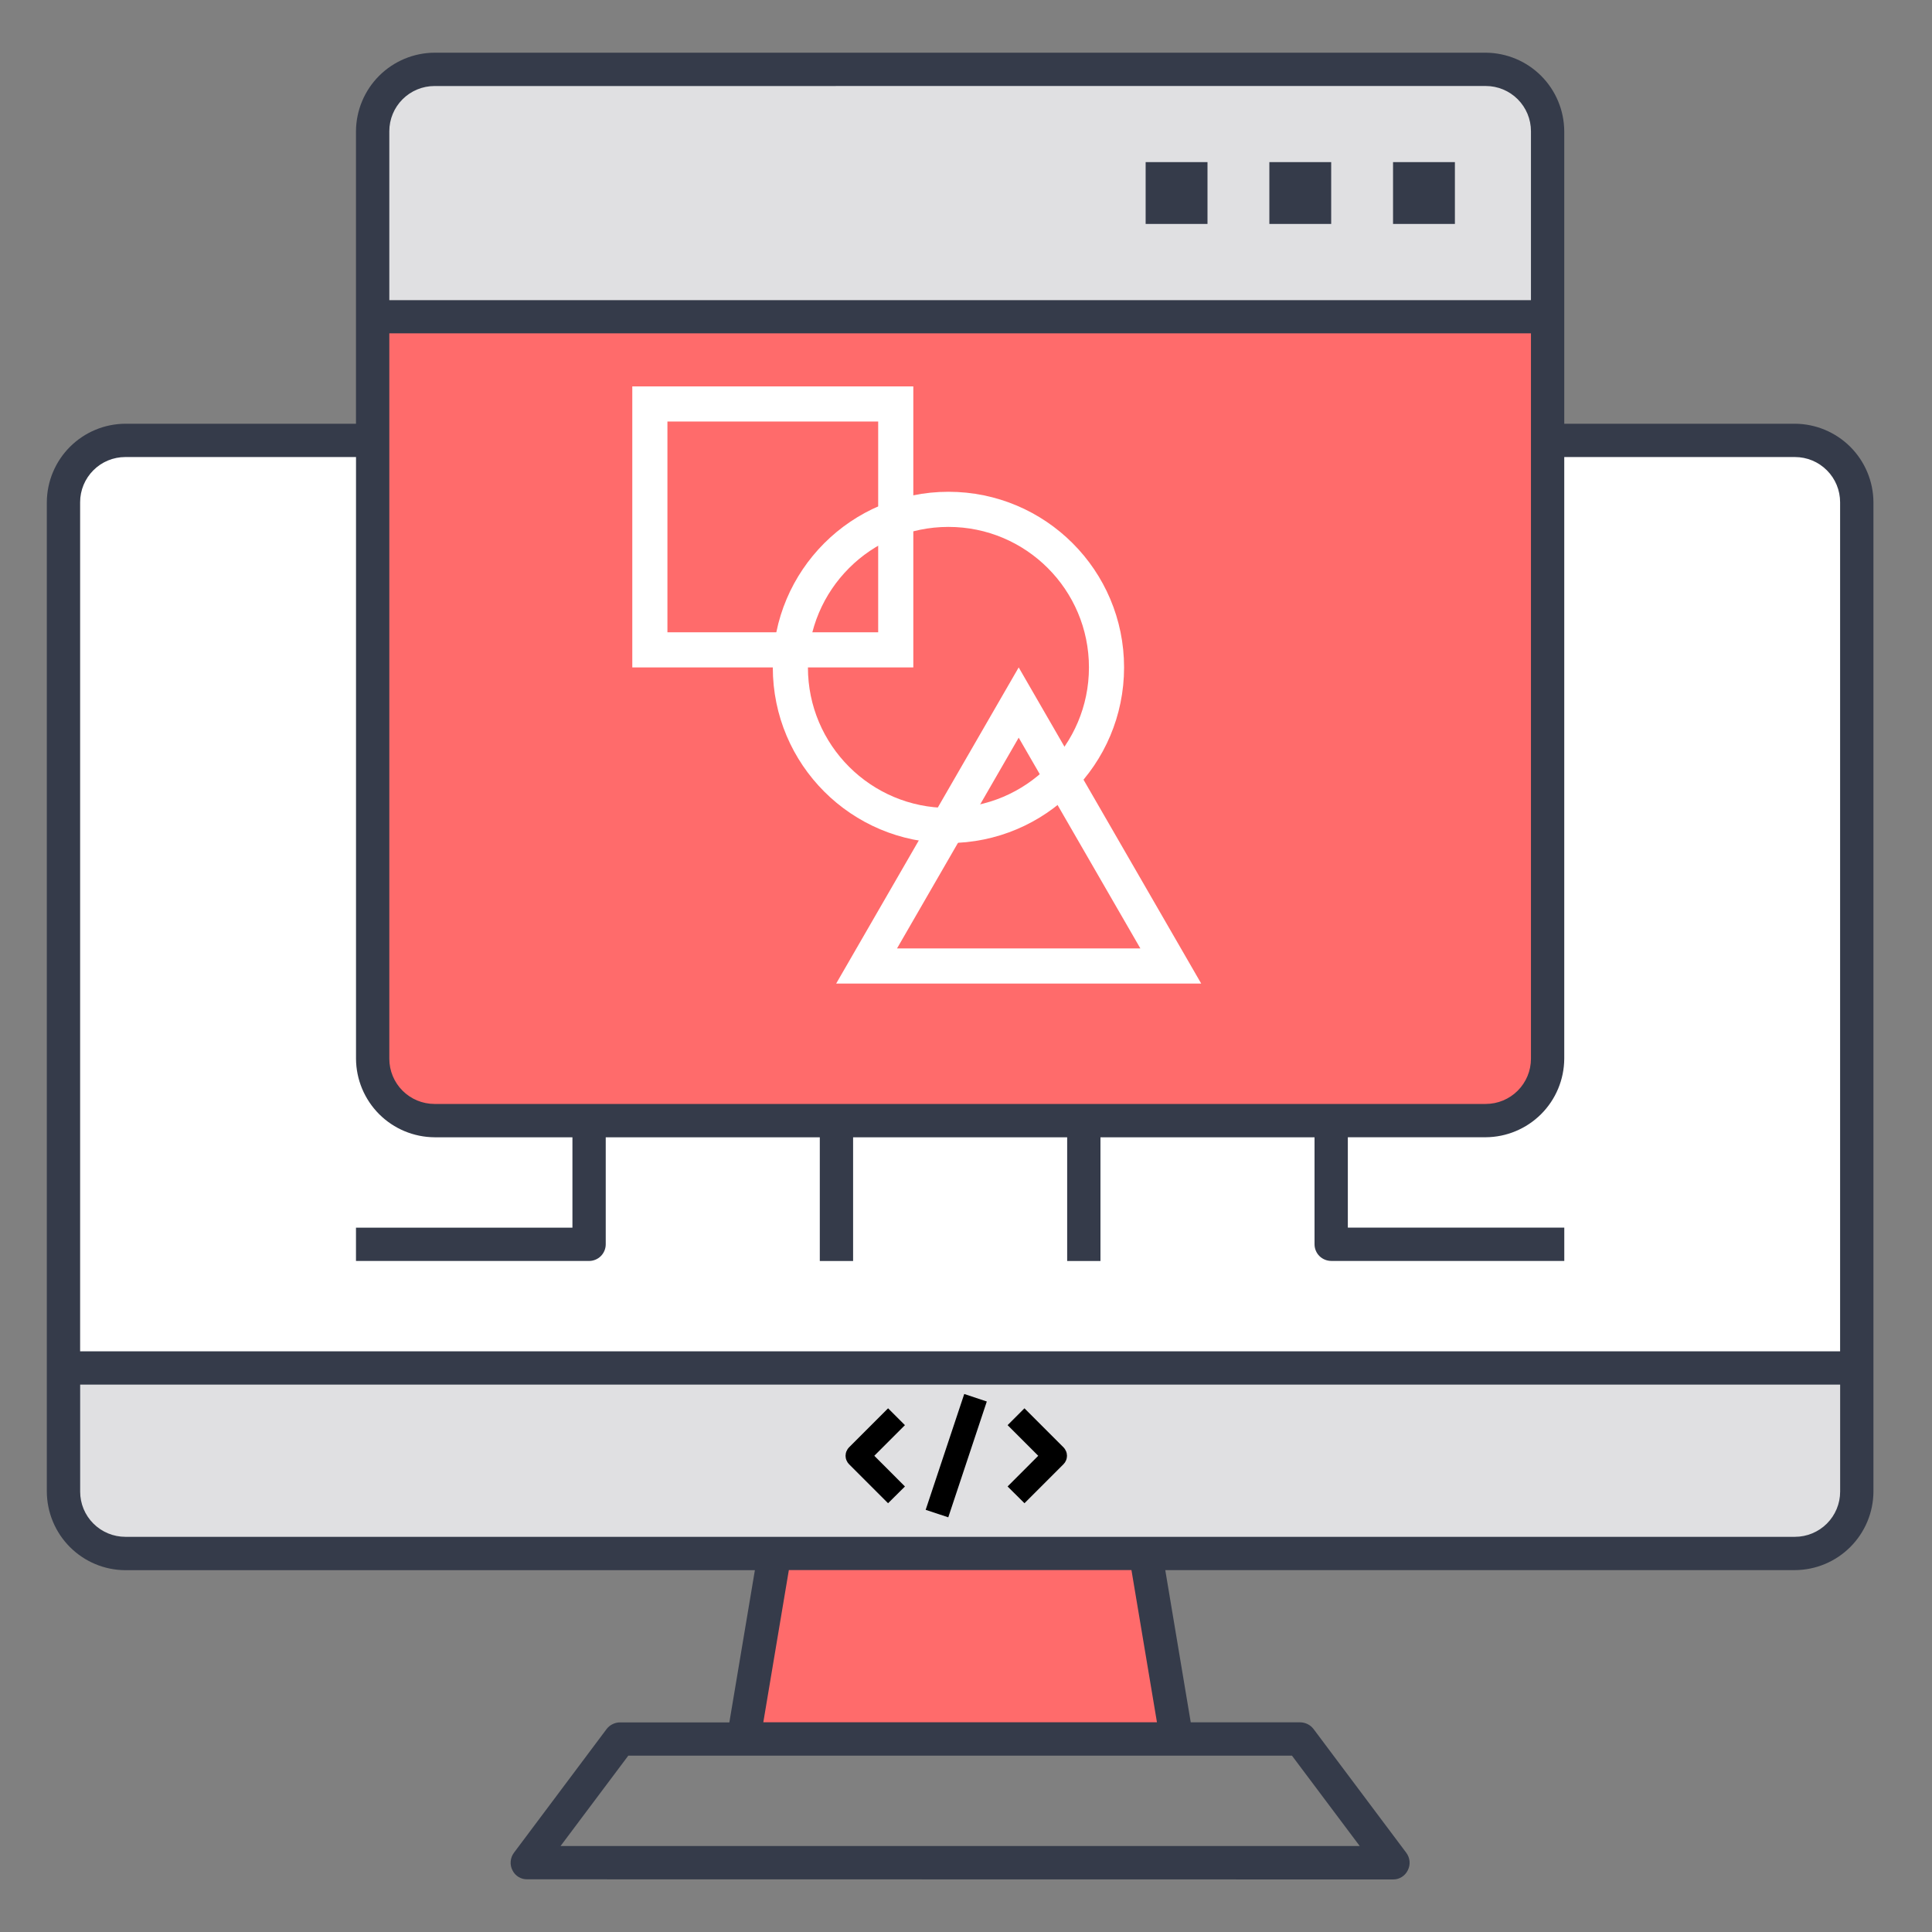
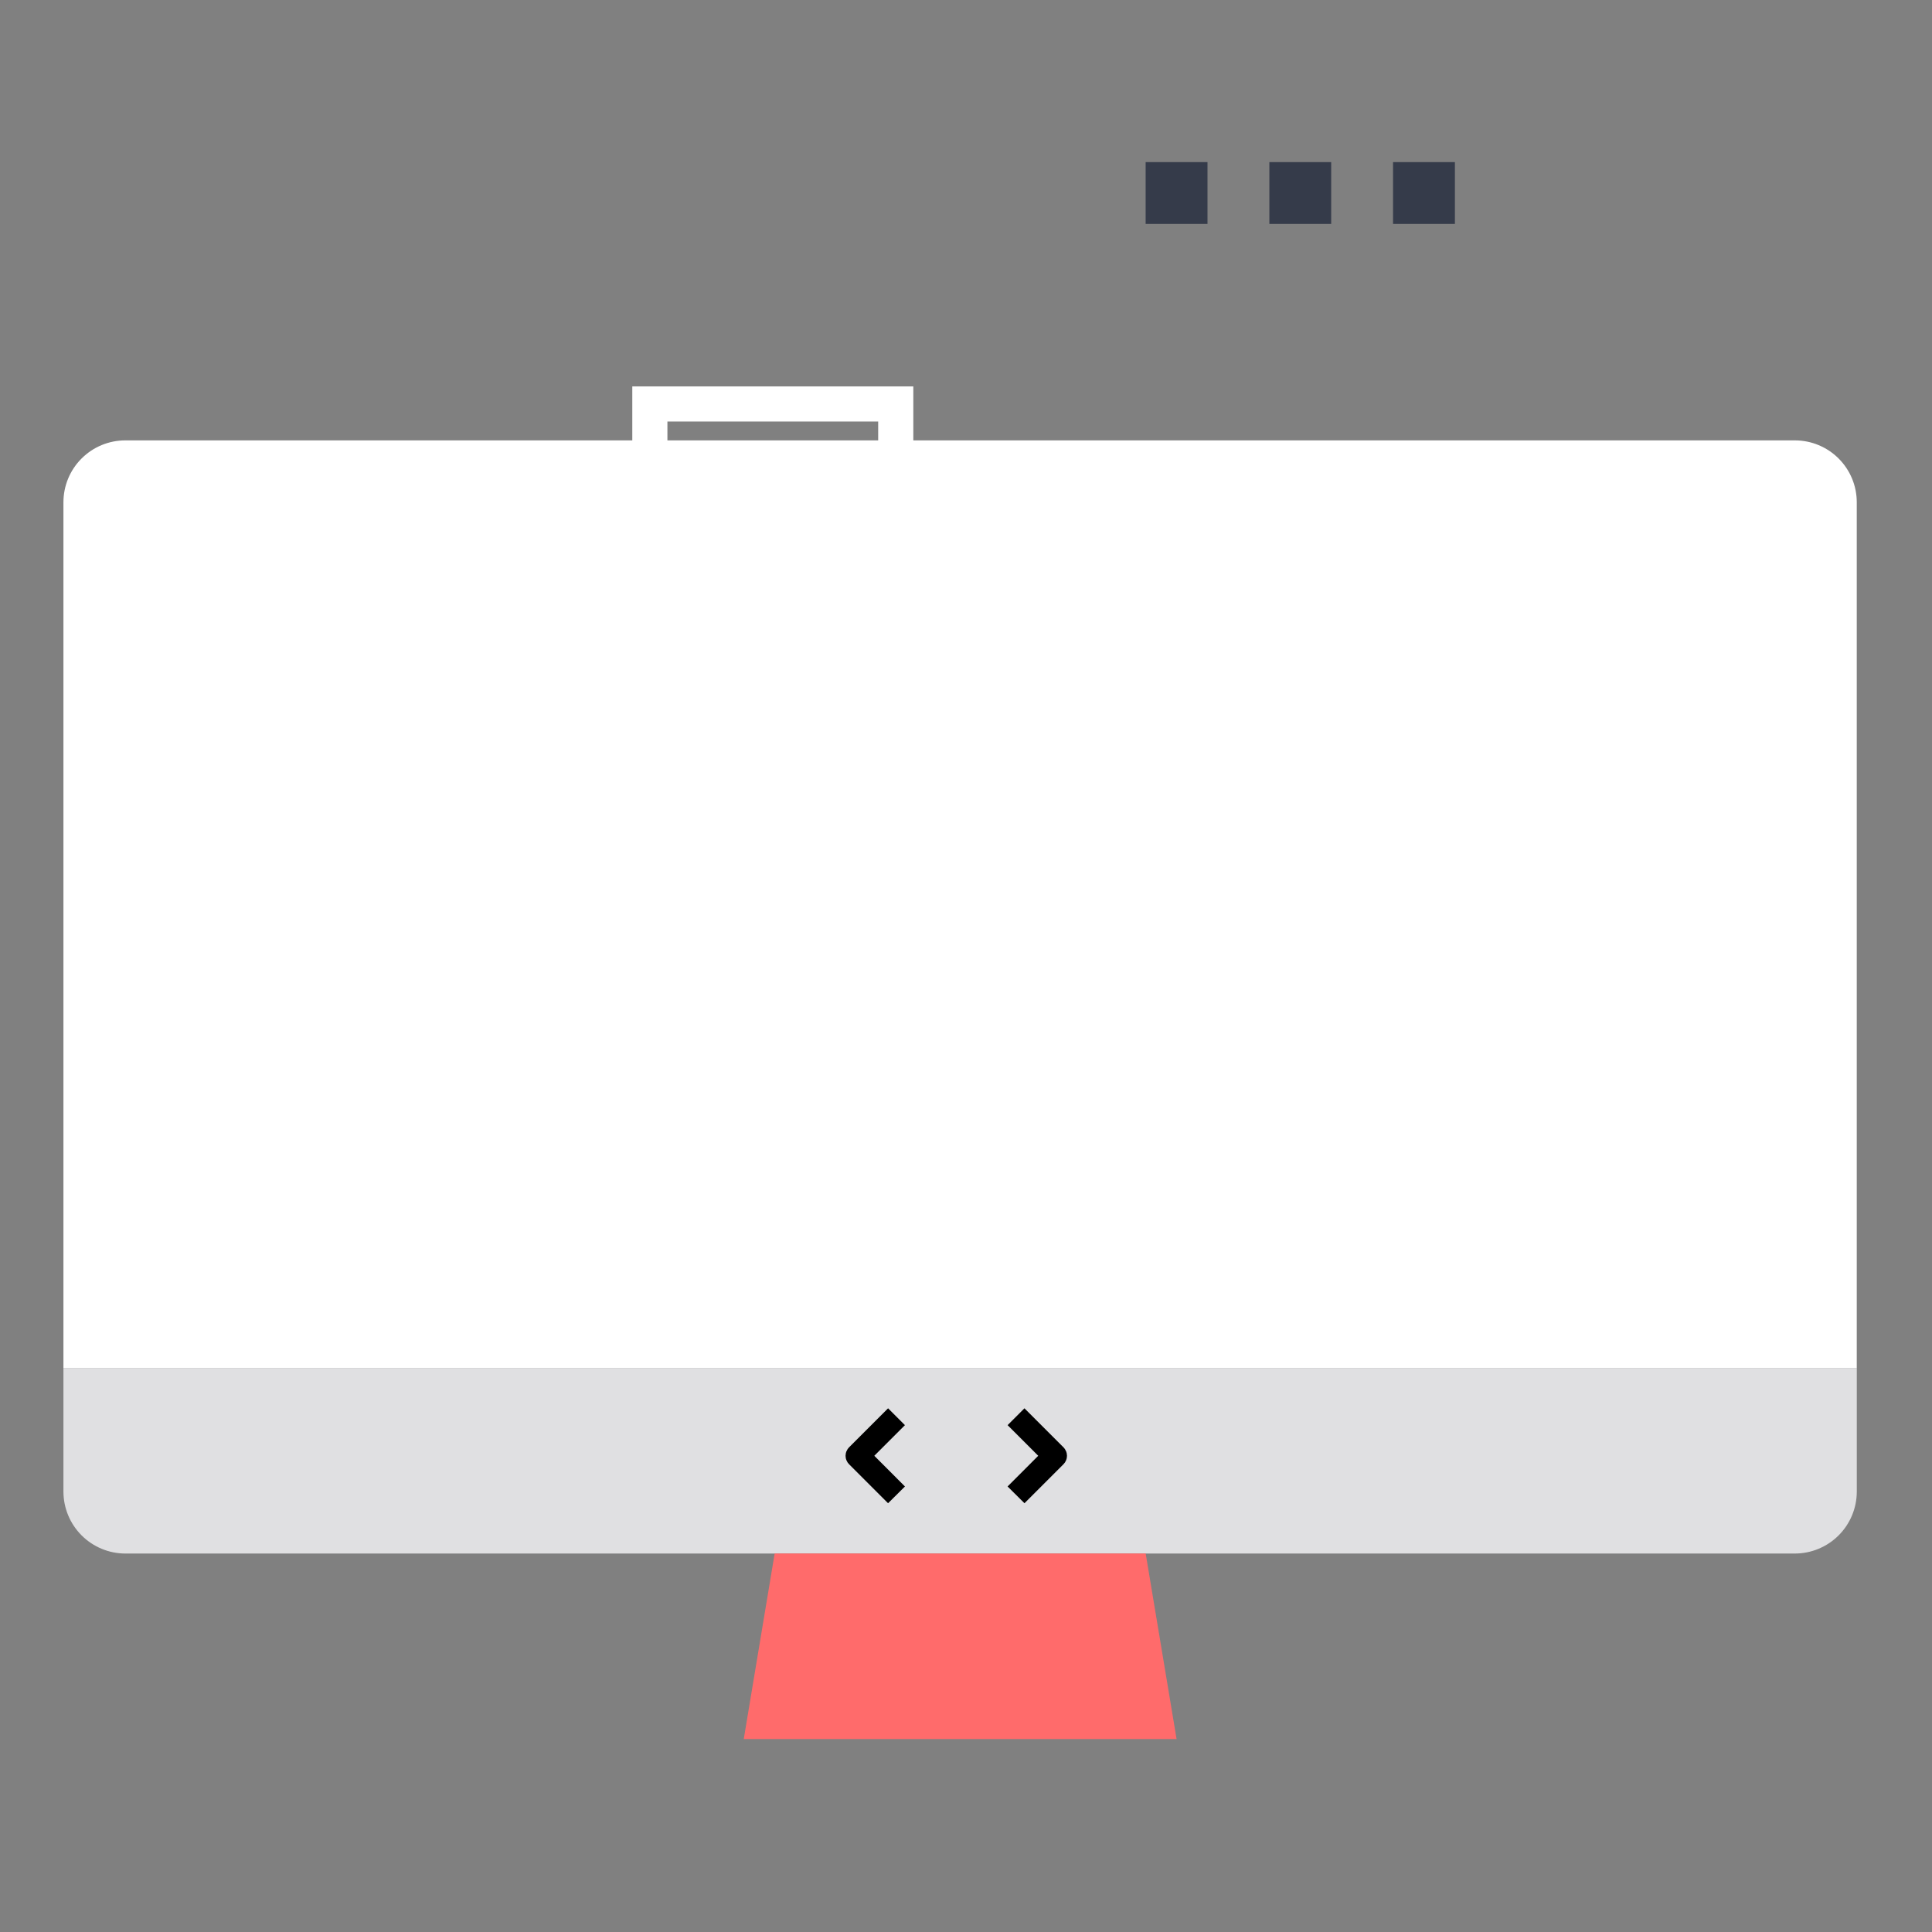
<svg xmlns="http://www.w3.org/2000/svg" width="55" height="55" viewBox="0 0 55 55" fill="none">
  <rect x="0" y="0" width="55" height="55" fill="#808080" stroke="none" />
  <path d="M51.098 12.537H3.567C3.1 12.537 2.652 12.722 2.322 13.053C1.991 13.383 1.806 13.831 1.806 14.298V38.943H52.858V14.297C52.858 13.83 52.672 13.383 52.342 13.053C52.012 12.723 51.565 12.537 51.098 12.537Z" fill="white" />
  <path d="M52.859 38.943V42.465C52.858 42.932 52.672 43.379 52.342 43.709C52.012 44.039 51.564 44.225 51.097 44.226H3.567C3.1 44.225 2.653 44.039 2.323 43.709C1.993 43.379 1.807 42.932 1.806 42.465V38.943H52.859Z" fill="#E0E0E2" />
-   <path d="M44.059 9.016V30.141C44.058 30.608 43.872 31.055 43.542 31.385C43.212 31.715 42.765 31.901 42.298 31.902H12.369C11.902 31.901 11.455 31.715 11.124 31.385C10.794 31.055 10.608 30.608 10.607 30.141V9.016H44.059Z" fill="#FF6B6B" />
-   <path d="M44.06 3.734V9.018H10.609V3.734C10.611 3.268 10.796 2.82 11.127 2.49C11.457 2.16 11.904 1.974 12.371 1.973H42.298C42.765 1.974 43.212 2.16 43.542 2.49C43.873 2.82 44.059 3.268 44.06 3.734Z" fill="#E0E0E2" />
  <path d="M32.615 44.224L33.495 49.508H21.173L22.053 44.224H32.615Z" fill="#FF6B6B" />
  <path d="M41.418 4.615H39.657V6.375H41.418V4.615Z" fill="#353B4A" />
  <path d="M37.896 4.615H36.136V6.375H37.896V4.615Z" fill="#353B4A" />
  <path d="M34.375 4.615H32.614V6.375H34.375V4.615Z" fill="#353B4A" />
-   <path d="M15.01 53.5C14.923 53.502 14.838 53.479 14.764 53.435C14.69 53.39 14.63 53.326 14.591 53.248C14.549 53.169 14.531 53.08 14.538 52.991C14.545 52.902 14.577 52.817 14.63 52.745L17.268 49.223C17.313 49.164 17.371 49.116 17.437 49.084C17.503 49.051 17.576 49.033 17.649 49.033H20.763L21.49 44.7H3.567C2.975 44.697 2.408 44.46 1.99 44.041C1.572 43.622 1.336 43.055 1.333 42.463V14.297C1.336 13.706 1.573 13.139 1.991 12.721C2.41 12.302 2.976 12.066 3.568 12.063H10.134V3.734C10.138 3.143 10.375 2.576 10.793 2.158C11.212 1.74 11.779 1.503 12.37 1.5H42.296C42.888 1.504 43.455 1.74 43.873 2.159C44.291 2.577 44.527 3.144 44.531 3.735V12.063H51.098C51.69 12.066 52.256 12.303 52.675 12.721C53.093 13.14 53.33 13.706 53.333 14.298V42.464C53.33 43.055 53.093 43.622 52.674 44.04C52.255 44.459 51.689 44.695 51.097 44.698H33.173L33.898 49.031H37.015C37.089 49.032 37.161 49.05 37.227 49.083C37.293 49.116 37.35 49.164 37.395 49.223L40.034 52.745C40.087 52.816 40.119 52.9 40.127 52.988C40.135 53.076 40.117 53.164 40.077 53.243C40.04 53.32 39.982 53.386 39.909 53.432C39.837 53.479 39.752 53.504 39.666 53.504L15.01 53.5ZM15.958 52.552H38.708L36.779 49.979H17.887L15.958 52.552ZM21.73 49.029H32.936L32.21 44.696H22.457L21.73 49.029ZM2.282 42.464C2.282 42.805 2.417 43.132 2.659 43.373C2.9 43.614 3.227 43.75 3.568 43.75H51.099C51.44 43.75 51.767 43.614 52.008 43.373C52.249 43.132 52.385 42.805 52.385 42.464V39.417H2.282V42.464ZM3.567 13.011C3.226 13.011 2.899 13.146 2.658 13.388C2.417 13.629 2.281 13.956 2.281 14.297V38.469H52.384V14.297C52.384 13.956 52.249 13.629 52.007 13.388C51.766 13.146 51.439 13.011 51.098 13.011H44.531V30.14C44.527 30.732 44.291 31.299 43.872 31.717C43.453 32.135 42.886 32.372 42.295 32.375H38.37V34.948H44.532V35.896H37.896C37.77 35.895 37.65 35.845 37.561 35.757C37.472 35.668 37.422 35.547 37.422 35.422V32.376H31.328V35.898H30.38V32.376H24.286V35.898H23.338V32.376H17.244V35.423C17.244 35.548 17.194 35.669 17.105 35.758C17.017 35.846 16.896 35.897 16.77 35.897H10.134V34.949H16.296V32.376H12.37C11.778 32.372 11.211 32.135 10.793 31.717C10.375 31.298 10.138 30.731 10.135 30.14V13.011H3.567ZM11.083 30.14C11.083 30.482 11.219 30.809 11.46 31.05C11.701 31.291 12.028 31.427 12.37 31.427H42.296C42.638 31.427 42.965 31.291 43.206 31.05C43.447 30.809 43.583 30.482 43.583 30.14V9.49H11.083V30.14ZM12.37 2.449C12.028 2.449 11.701 2.585 11.46 2.826C11.219 3.067 11.083 3.394 11.083 3.735V8.545H43.583V3.734C43.583 3.393 43.447 3.066 43.206 2.825C42.965 2.584 42.638 2.448 42.296 2.448L12.37 2.449Z" fill="#353B4A" />
  <path d="M24.347 41.506C24.339 41.498 24.332 41.488 24.328 41.477C24.324 41.466 24.321 41.455 24.321 41.443C24.321 41.431 24.324 41.42 24.328 41.409C24.332 41.398 24.339 41.389 24.347 41.38L25.282 40.445L25.408 40.571L24.536 41.443L25.408 42.316L25.282 42.441L24.347 41.506Z" fill="white" stroke="black" stroke-width="0.5" />
  <path d="M29.038 42.316L29.91 41.443L29.038 40.571L29.164 40.445L30.099 41.38C30.107 41.389 30.114 41.398 30.118 41.409C30.122 41.42 30.125 41.431 30.125 41.443C30.125 41.455 30.122 41.466 30.118 41.477C30.114 41.488 30.107 41.498 30.099 41.506L29.164 42.441L29.038 42.316Z" fill="white" stroke="black" stroke-width="0.5" />
-   <path d="M27.608 40L26.668 42.823L26.837 42.879L27.776 40.056L27.608 40Z" fill="white" stroke="black" stroke-width="0.5" />
  <circle cx="27" cy="19" r="4.5" stroke="white" />
  <path d="M24.67 27.5L29 20L33.33 27.5H24.67Z" stroke="white" />
  <rect x="18.5" y="11.5" width="7" height="7" stroke="white" />
</svg>